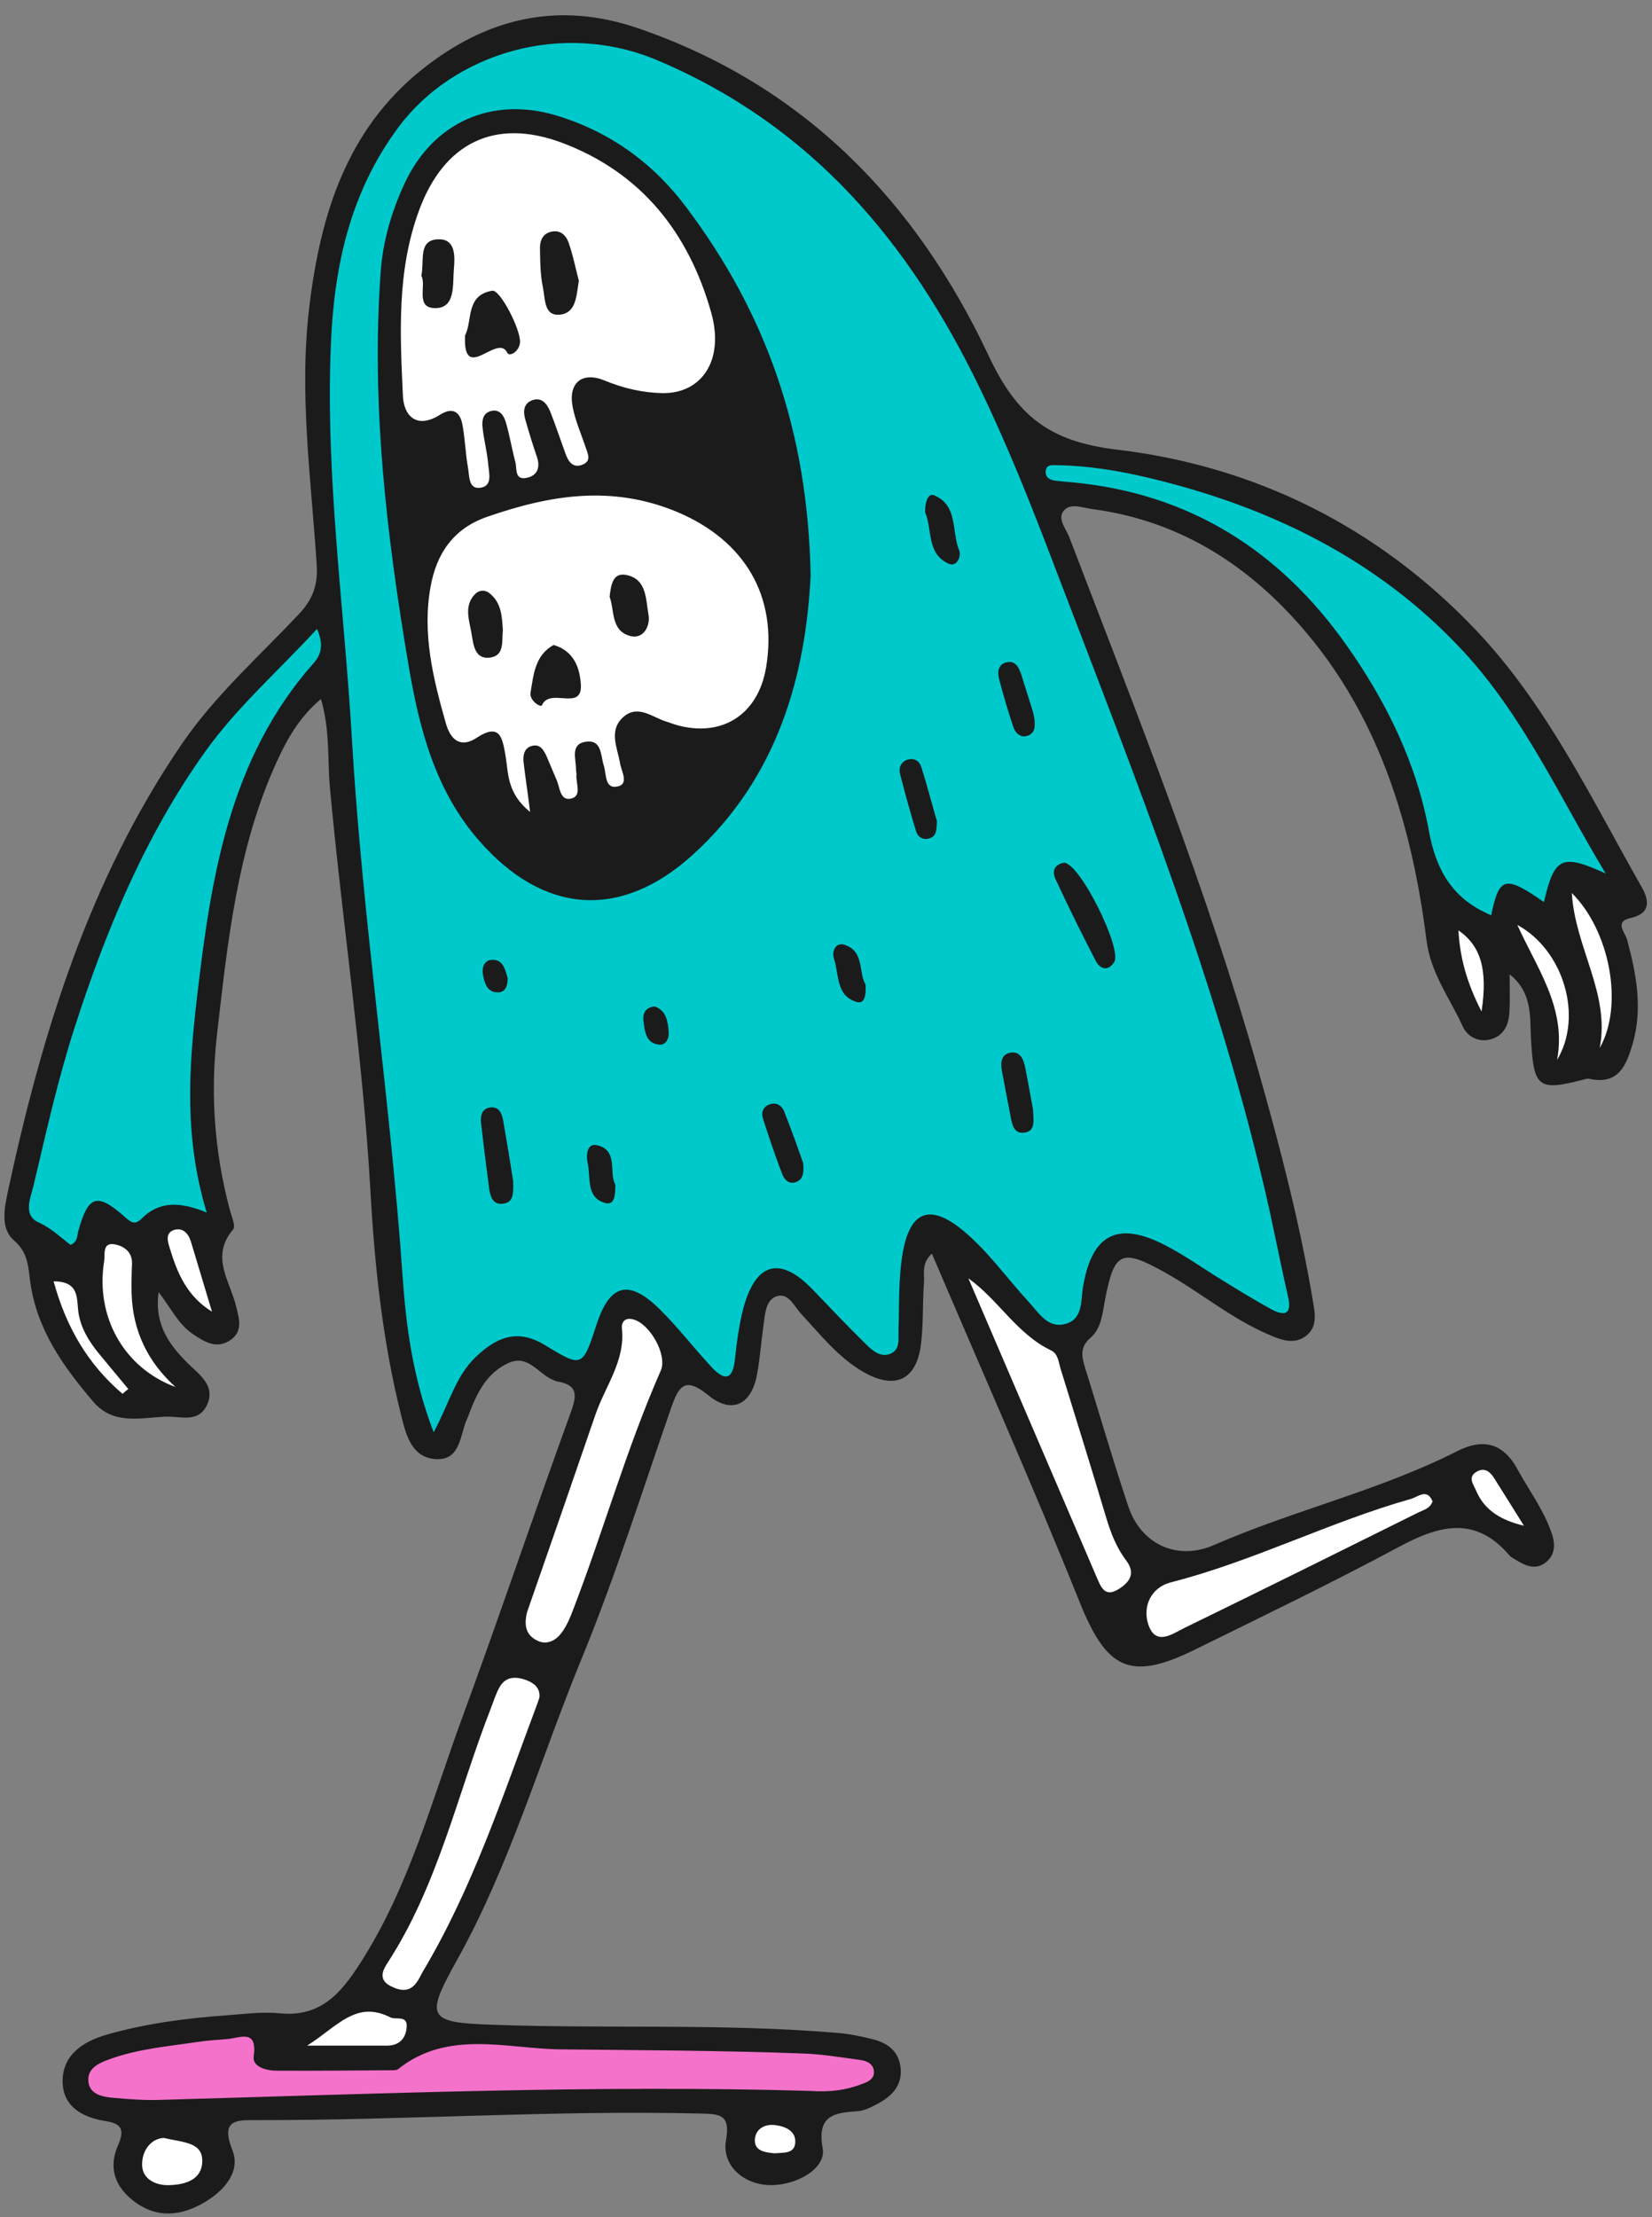
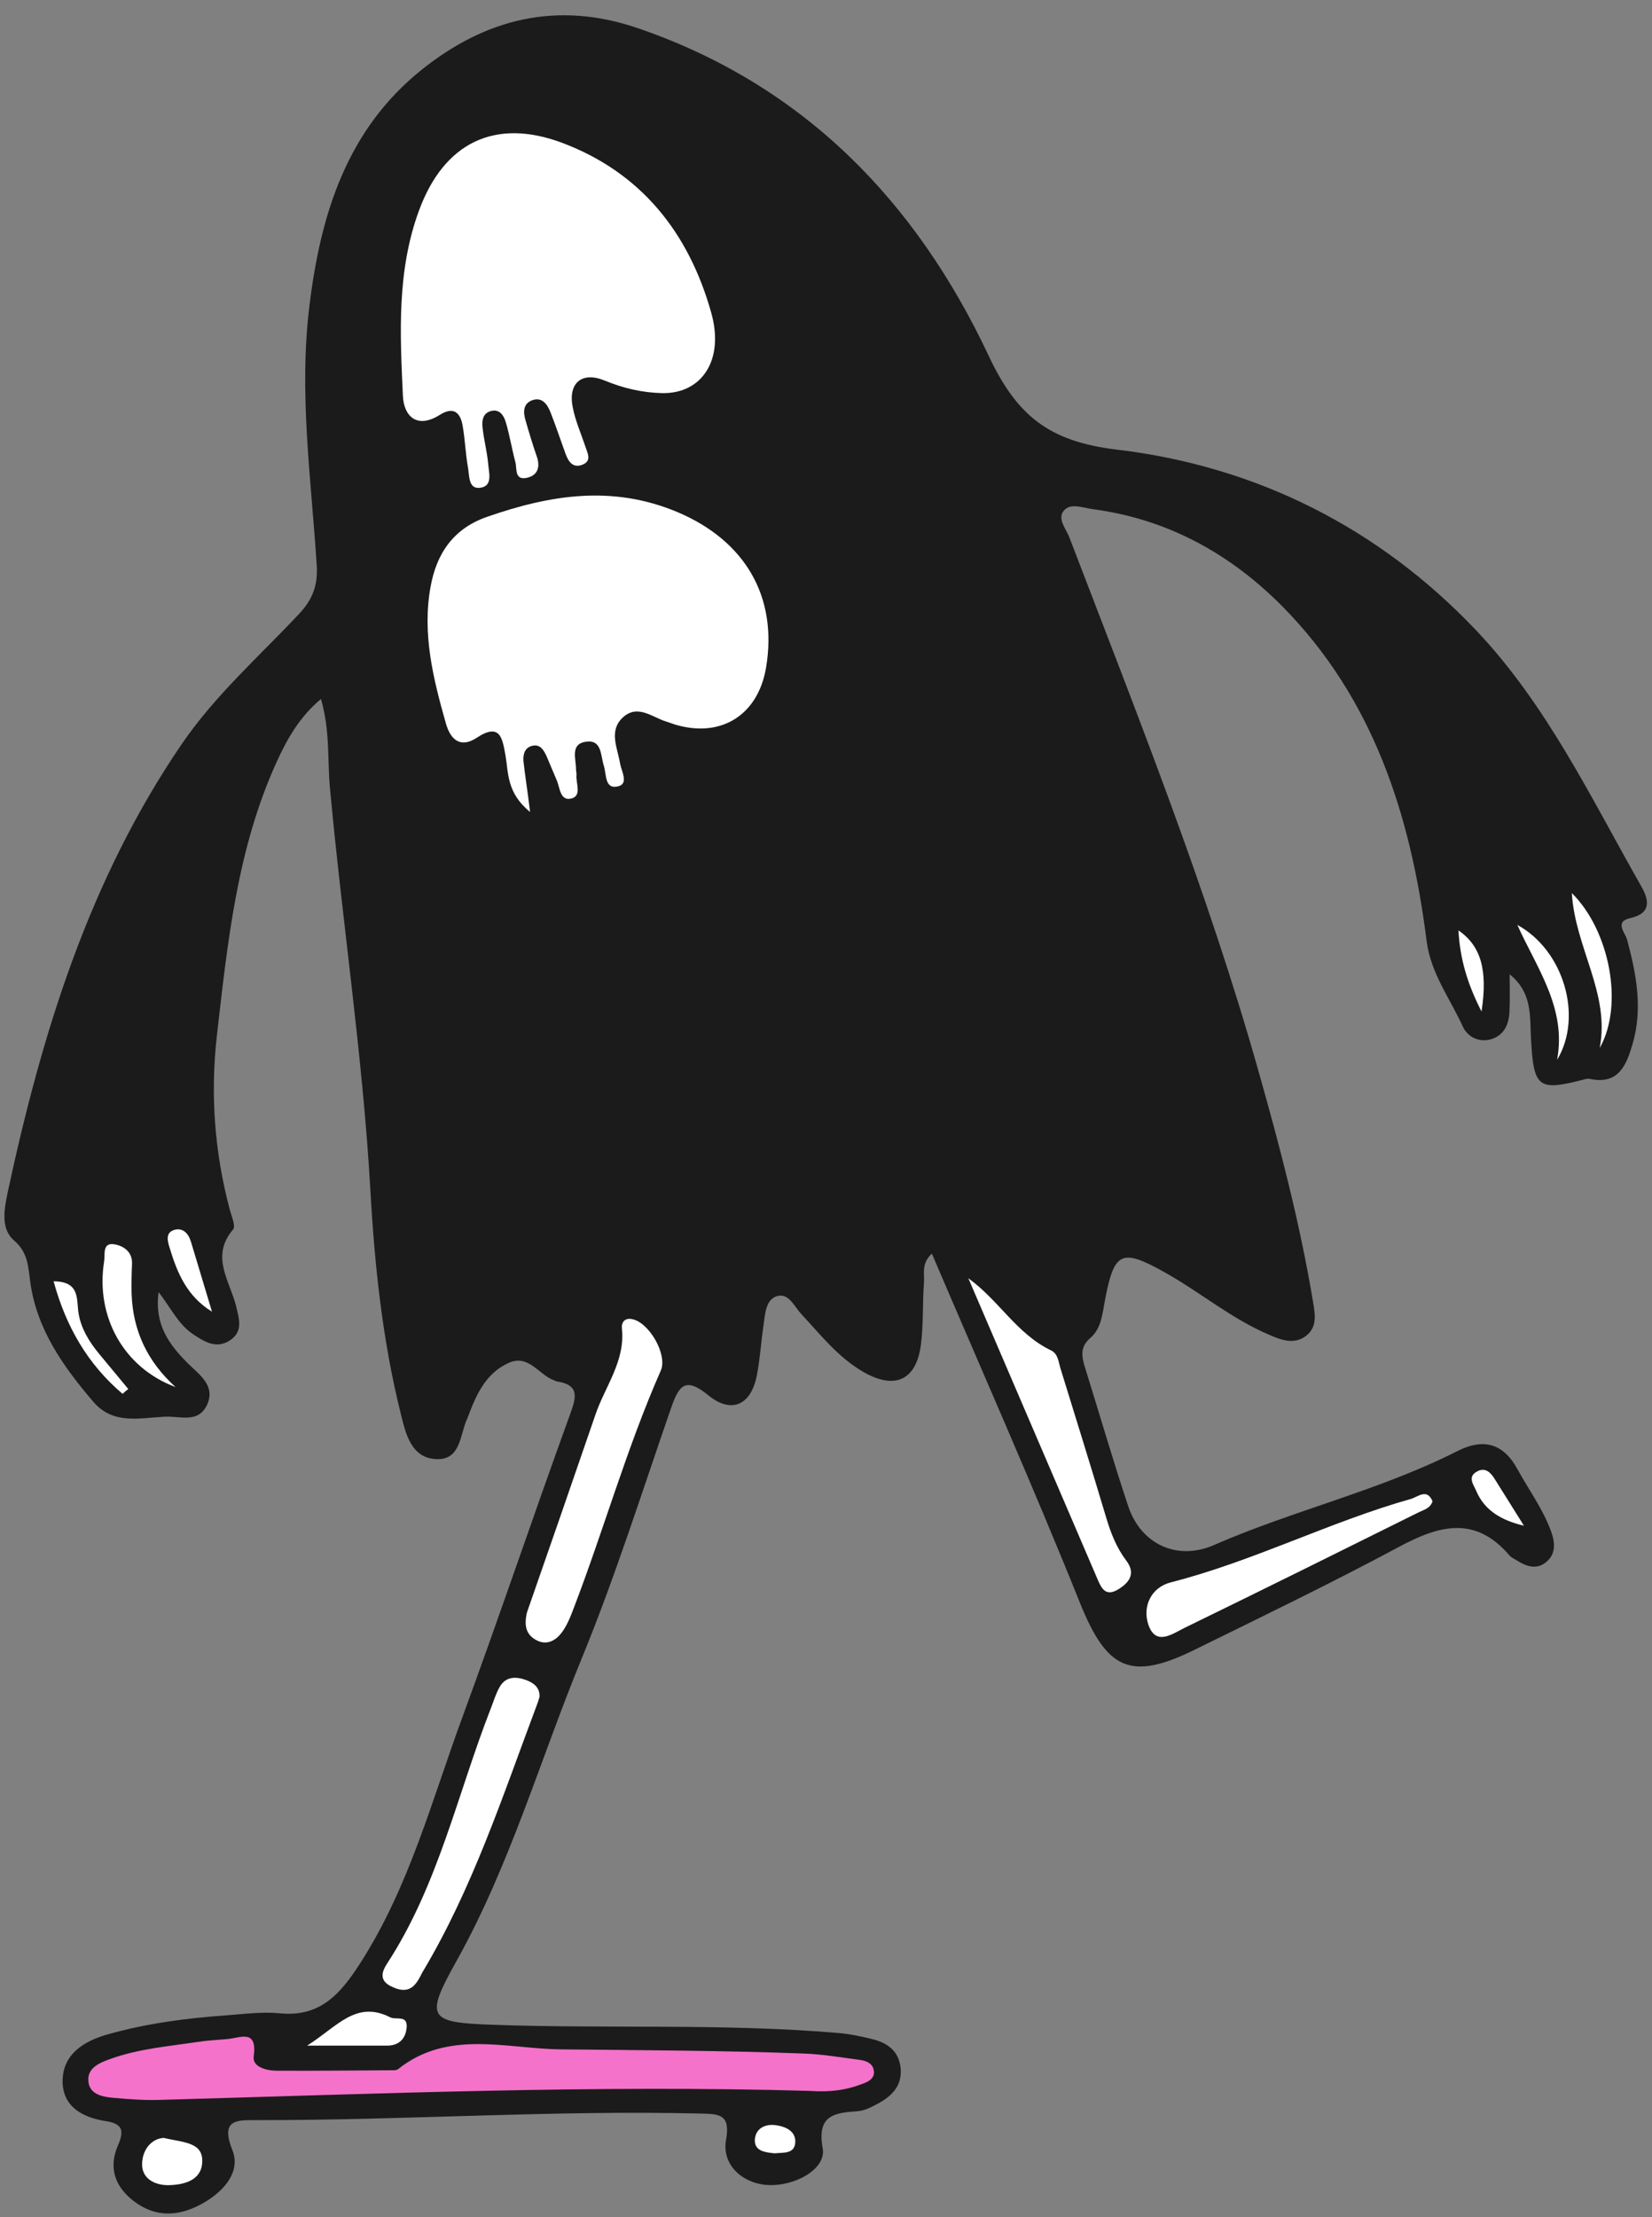
<svg xmlns="http://www.w3.org/2000/svg" fill="#000000" height="100.9" preserveAspectRatio="xMidYMid meet" version="1" viewBox="-0.2 -0.7 75.2 100.9" width="75.2" zoomAndPan="magnify">
  <rect x="-0.2" y="-0.7" width="75.2" height="100.9" fill="#808080" stroke="none" />
  <g>
    <g id="change1_1">
      <path d="M68.52,43.64c0,0.66,0.02,1.19-0.01,1.72c-0.03,0.58-0.26,1.07-0.86,1.24c-0.56,0.15-1.06-0.14-1.26-0.58 c-0.58-1.28-1.46-2.42-1.65-3.9c-0.72-5.7-2.41-11.02-6.57-15.23c-2.38-2.4-5.23-3.97-8.63-4.42c-0.44-0.06-0.99-0.29-1.3,0.05 c-0.34,0.38,0.09,0.84,0.24,1.24c3.08,8.04,6.28,16.03,8.62,24.33c0.97,3.42,1.87,6.87,2.46,10.39c0.1,0.6,0.23,1.2-0.32,1.62 c-0.54,0.4-1.12,0.18-1.67-0.06c-1.72-0.73-3.14-1.94-4.75-2.84c-1.97-1.1-2.3-0.95-2.72,1.26c-0.12,0.62-0.16,1.29-0.67,1.73 c-0.48,0.41-0.39,0.85-0.24,1.34c0.66,2.11,1.27,4.23,1.97,6.32c0.58,1.73,2.23,2.49,3.9,1.76c3.64-1.59,7.54-2.48,11.09-4.28 c1.11-0.56,2.05-0.41,2.72,0.82c0.52,0.95,1.17,1.82,1.54,2.85c0.18,0.5,0.22,1-0.21,1.37c-0.45,0.39-0.93,0.21-1.37-0.07 c-0.11-0.07-0.25-0.13-0.33-0.23c-1.56-1.82-3.21-1.35-5.03-0.37c-3.06,1.64-6.19,3.15-9.3,4.68c-2.93,1.44-3.99,0.88-5.21-2.14 c-2.13-5.3-4.45-10.53-6.74-15.89c-0.49,0.44-0.33,0.91-0.36,1.32c-0.07,0.94-0.02,1.9-0.14,2.83c-0.21,1.6-1.17,2.05-2.59,1.25 c-1.16-0.66-1.97-1.7-2.86-2.66c-0.32-0.34-0.57-0.98-1.12-0.8c-0.49,0.16-0.52,0.79-0.59,1.28c-0.11,0.76-0.16,1.53-0.3,2.28 c-0.25,1.37-1.14,1.82-2.21,0.95c-1.06-0.87-1.35-0.44-1.7,0.57c-1.33,3.83-2.55,7.71-4.09,11.45c-1.88,4.58-3.25,9.37-5.68,13.72 c-1.45,2.59-1.29,2.8,1.64,2.9c5.23,0.19,10.46-0.07,15.68,0.37c0.54,0.04,1.07,0.15,1.59,0.28c0.71,0.17,1.24,0.55,1.31,1.35 c0.06,0.79-0.41,1.25-1.04,1.59c-0.28,0.15-0.58,0.31-0.88,0.34c-1.07,0.08-1.91,0.15-1.63,1.7c0.17,0.94-1.29,1.75-2.55,1.66 c-1.14-0.09-2.05-0.94-1.85-2.05c0.21-1.18-0.31-1.18-1.19-1.2c-6.72-0.16-13.44,0.31-20.16,0.3c-0.9,0-1.69-0.06-1.12,1.37 c0.38,0.96-0.35,1.81-1.22,2.34c-1.09,0.66-2.22,0.79-3.29-0.04c-0.84-0.65-1.14-1.51-0.7-2.52c0.27-0.62,0.25-0.98-0.53-1.1 c-1.06-0.16-2-0.65-1.99-1.84c0.01-1.21,0.97-1.8,2.01-2.1c1.78-0.51,3.62-0.75,5.46-0.88c0.81-0.06,1.63-0.17,2.43-0.09 c1.83,0.18,2.76-0.9,3.64-2.27c2.23-3.46,3.26-7.41,4.66-11.21c1.68-4.57,3.23-9.18,4.89-13.75c0.29-0.79,0.47-1.37-0.61-1.53 c-0.04-0.01-0.08-0.04-0.12-0.05c-0.68-0.25-1.14-1.18-2.03-0.8c-1.03,0.45-1.48,1.4-1.85,2.39c-0.02,0.04-0.03,0.09-0.05,0.13 c-0.35,0.72-0.28,1.92-1.42,1.87c-1.16-0.05-1.4-1.19-1.62-2.08c-0.83-3.33-1.19-6.75-1.38-10.17c-0.35-6.13-1.28-12.19-1.84-18.29 c-0.12-1.29,0.01-2.62-0.41-4.05c-0.98,0.82-1.54,1.82-2.01,2.85c-1.81,3.96-2.24,8.23-2.73,12.49c-0.3,2.68-0.1,5.3,0.59,7.9 c0.08,0.3,0.28,0.75,0.15,0.9c-1.05,1.23-0.14,2.35,0.14,3.5c0.14,0.59,0.33,1.17-0.32,1.57c-0.61,0.37-1.13,0.03-1.62-0.29 c-0.69-0.45-1.03-1.21-1.59-1.93c-0.2,1.45,0.46,2.37,1.32,3.23c0.52,0.52,1.31,1.03,0.87,1.93c-0.41,0.82-1.21,0.47-1.92,0.51 c-1.17,0.06-2.35,0.37-3.25-0.69c-1.36-1.59-2.56-3.28-2.86-5.42c-0.1-0.71-0.09-1.35-0.74-1.91c-0.63-0.54-0.44-1.46-0.29-2.19 c1.55-7.22,3.7-14.22,7.93-20.41c1.52-2.22,3.52-3.98,5.34-5.92c0.6-0.64,0.85-1.28,0.8-2.17c-0.25-3.95-0.83-7.89-0.33-11.88 C14.4,9.02,15.6,5.19,19,2.47c2.91-2.33,6.17-3.14,9.83-1.89C36.39,3.17,41.5,8.47,44.8,15.48c1.29,2.75,2.76,3.91,5.83,4.28 c6.34,0.75,11.93,3.55,16.36,8.22c3.22,3.39,5.24,7.64,7.53,11.67c0.33,0.58,0.48,1.21-0.51,1.43c-0.73,0.16-0.24,0.66-0.15,0.96 c0.43,1.59,0.73,3.17,0.25,4.79c-0.28,0.95-0.64,1.84-1.93,1.57c-0.08-0.02-0.18-0.01-0.26,0.02c-2.12,0.55-2.31,0.39-2.43-1.89 C69.44,45.53,69.55,44.46,68.52,43.64z" fill="#1b1b1b" />
    </g>
    <g id="change2_1">
-       <path d="M19.54,64.48c-0.97-2.54-1.26-4.88-1.42-7.19c-0.57-8.14-1.83-16.22-2.3-24.36 c-0.35-5.97-1.21-11.93-0.96-17.92c0.14-3.54,0.86-6.93,3.07-9.91c2.5-3.37,7.45-4.9,11.81-3.05c7.01,2.97,11.45,8.28,14.64,14.87 c1.28,2.63,2.36,5.36,3.4,8.09c3.68,9.64,7.54,19.22,9.8,29.33c0.29,1.32,0.55,2.65,0.85,3.96c0.19,0.81-0.14,0.91-0.76,0.58 c-0.75-0.41-1.48-0.86-2.21-1.31c-0.89-0.54-1.73-1.15-2.65-1.62c-2.15-1.1-3.31-0.47-3.71,1.91c-0.11,0.64,0.01,1.47-0.81,1.69 c-0.79,0.21-1.2-0.5-1.64-0.98c-1.01-1.09-1.87-2.33-3.02-3.28c-1.51-1.24-2.41-0.88-2.74,1.04c-0.2,1.16-0.15,2.34-0.19,3.51 c-0.01,0.39,0.09,0.88-0.38,1.07c-0.43,0.17-0.8-0.14-1.08-0.42c-0.84-0.82-1.64-1.67-2.45-2.51c-1.46-1.52-2.57-1.25-3.14,0.81 c-0.21,0.78-0.31,1.59-0.4,2.39c-0.11,1.02-0.54,0.89-1.07,0.32c-0.8-0.86-1.51-1.79-2.34-2.61c-1.42-1.4-2.28-1.17-2.89,0.7 c-0.63,1.94-0.66,1.95-2.33,0.93c-1.12-0.69-2.08-0.51-3.15,0.52C20.55,61.9,20.27,63.11,19.54,64.48z M9.13,33.52 c-2.73,3.83-4.5,8.1-5.93,12.53c-0.76,2.35-1.3,4.78-1.87,7.19c-0.13,0.55-0.51,1.36,0.23,1.69c0.58,0.26,1.01,0.69,1.45,1.02 c0.34-0.15,0.29-0.4,0.35-0.61c0.45-1.64,0.85-1.78,2.09-0.69c0.26,0.23,0.46,0.44,0.78,0.12c0.79-0.8,1.73-0.81,2.98-0.29 c-1.03-3.38-0.82-6.55-0.45-9.73c0.64-5.5,1.46-10.93,5.33-15.29c0.35-0.4,0.44-0.86,0.14-1.54C12.49,29.82,10.6,31.46,9.13,33.52z M66.42,28.95c-3.89-4.2-8.84-6.6-14.35-7.91c-1.36-0.32-2.74-0.55-4.15-0.57c-0.21,0-0.49-0.05-0.52,0.27 c-0.03,0.27,0.18,0.4,0.41,0.43c0.27,0.04,0.54,0.05,0.81,0.08c5.33,0.5,9.44,3.11,12.48,7.42c1.81,2.56,3.19,5.38,3.75,8.47 c0.34,1.84,1.13,3.1,2.83,3.81c0.37-1.77,0.63-1.83,2.4-0.6c0.48-2.06,0.81-2.21,2.81-1.3C70.82,35.62,69.16,31.91,66.42,28.95z" fill="#00c9cc" />
-     </g>
+       </g>
    <g id="change3_1">
      <path d="M36.65,94.45c-9.7-0.28-19.65,0.13-29.61,0.41c-0.67,0.02-1.35-0.03-2.03-0.09c-0.5-0.04-1.1-0.14-1.18-0.7 c-0.1-0.66,0.5-0.9,1.01-1.08c1.28-0.46,2.64-0.57,3.97-0.77c0.45-0.07,0.9-0.09,1.35-0.13c0.6-0.06,1.36-0.46,1.19,0.79 c-0.07,0.48,0.58,0.65,1.04,0.65c1.76,0.01,3.52-0.01,5.27-0.02c0.09,0,0.2,0,0.26-0.05c2.27-1.81,4.93-0.93,7.39-0.9 c3.69,0.04,7.39,0.05,11.09,0.19c0.85,0.03,1.7,0.18,2.55,0.29c0.27,0.04,0.55,0.14,0.62,0.44c0.09,0.41-0.26,0.56-0.54,0.66 C38.35,94.4,37.64,94.52,36.65,94.45z" fill="#f472ca" />
    </g>
    <g id="change1_2">
-       <path d="M36.7,25.49c-0.22,4.45-1.44,9.17-5.4,12.74c-3.27,2.94-6.76,2.67-9.68-0.66c-2.02-2.3-2.74-5.13-3.23-8.04 c-1-5.91-1.7-11.86-1.26-17.87c0.1-1.4,0.5-2.75,1.09-4.02c1.3-2.79,3.99-3.97,6.92-3.08c2.47,0.75,4.44,2.2,5.95,4.24 C34.64,13.54,36.58,18.88,36.7,25.49z" fill="#1b1b1b" />
-     </g>
+       </g>
    <g id="change4_1">
      <path d="M23.79,72.67c1-2.87,2.06-5.92,3.11-8.98c0.44-1.3,1.37-2.45,1.21-3.94c-0.03-0.28,0.14-0.51,0.51-0.41 c0.76,0.19,1.57,1.62,1.26,2.33c-1.56,3.54-2.6,7.27-3.99,10.88c-0.14,0.37-0.3,0.76-0.54,1.07c-0.25,0.32-0.63,0.55-1.07,0.35 C23.81,73.75,23.62,73.37,23.79,72.67z M23.74,75.75c-0.45-0.16-0.91-0.17-1.19,0.31c-0.18,0.31-0.28,0.66-0.41,0.99 c-1.52,3.89-2.39,8.03-4.71,11.59c-0.23,0.35-0.39,0.75,0.13,1.03c0.43,0.22,0.86,0.32,1.2-0.15c0.11-0.14,0.18-0.31,0.27-0.47 c2.28-3.81,3.65-8.01,5.2-12.14c0.05-0.13,0.09-0.25,0.13-0.39C24.38,76.09,24.09,75.88,23.74,75.75z M49.72,71.07 c0.18,0.41,0.35,0.93,0.96,0.57c0.5-0.3,0.85-0.71,0.39-1.32c-0.44-0.58-0.7-1.24-0.91-1.94c-0.68-2.28-1.39-4.55-2.09-6.82 c-0.09-0.3-0.11-0.66-0.43-0.81c-1.56-0.75-2.37-2.28-3.76-3.28C45.83,62,47.77,66.54,49.72,71.07z M64.03,67.51 c-3.72,1.05-7.18,2.84-10.94,3.8c-0.89,0.23-1.29,1.09-1.02,1.91c0.34,1.02,1.11,0.42,1.67,0.15c3.55-1.73,7.1-3.49,10.64-5.25 c0.24-0.12,0.52-0.17,0.63-0.5C64.76,67.02,64.36,67.41,64.03,67.51z M5.79,58.15c-0.01-0.45,0-0.9,0.02-1.34 c0.02-0.58-0.43-0.83-0.83-0.89c-0.53-0.07-0.39,0.48-0.44,0.78c-0.4,2.5,0.88,4.84,3.25,5.72C6.51,61.26,5.84,59.85,5.79,58.15z M72.62,46.99c1.11-1.96,0.45-5.35-1.27-7.05C71.5,42.43,73.1,44.51,72.62,46.99z M70.68,47.53c1.19-1.97,0.3-4.99-1.81-6.14 C69.75,43.35,71.12,45.17,70.68,47.53z M17.42,92.39c0.54,0,0.84-0.31,0.89-0.81c0.06-0.61-0.48-0.34-0.75-0.48 c-1.56-0.79-2.41,0.43-3.78,1.29C15.22,92.39,16.32,92.39,17.42,92.39z M6.27,97.73c-0.04,0.7,0.56,1.01,1.18,1.01 c0.68-0.01,1.47-0.19,1.55-0.97c0.1-1-0.83-0.96-1.74-1.18C6.74,96.61,6.3,97.07,6.27,97.73z M8.49,55.8 c-0.12-0.39-0.39-0.66-0.79-0.52c-0.39,0.14-0.26,0.54-0.17,0.83c0.34,1.12,0.78,2.18,1.92,2.88C9.13,57.93,8.81,56.86,8.49,55.8z M5.64,62.51c-0.45-0.55-0.91-1.09-1.36-1.64c-0.43-0.53-0.78-1.1-0.9-1.78c-0.11-0.64,0.09-1.48-1.14-1.48 c0.57,2.08,1.56,3.78,3.14,5.12C5.46,62.65,5.55,62.58,5.64,62.51z M67.83,66.59c-0.18-0.29-0.42-0.52-0.77-0.34 c-0.5,0.25-0.17,0.62-0.05,0.92c0.38,0.88,1.15,1.32,2.16,1.56C68.73,68.02,68.28,67.31,67.83,66.59z M66.19,41.64 c0.07,1.29,0.4,2.42,1.05,3.69C67.53,43.44,67.21,42.34,66.19,41.64z M36,96.81c0.04-0.53-0.44-0.74-0.89-0.8 c-0.49-0.07-0.93,0.16-0.95,0.68c-0.01,0.5,0.47,0.56,0.9,0.6C35.44,97.25,35.96,97.33,36,96.81z M23.63,33.95 c-0.03-0.33,0.06-0.66,0.45-0.72c0.32-0.05,0.47,0.21,0.59,0.46c0.16,0.37,0.31,0.74,0.47,1.11c0.15,0.34,0.15,0.96,0.66,0.84 c0.5-0.12,0.21-0.69,0.24-1.07c0.01-0.09-0.02-0.18-0.02-0.27c0-0.47-0.26-1.12,0.41-1.24c0.78-0.14,0.7,0.61,0.86,1.1 c0.12,0.38,0.03,1.09,0.66,0.92c0.48-0.13,0.13-0.69,0.07-1.07c-0.12-0.69-0.51-1.45,0.12-2.05c0.68-0.64,1.34-0.02,2,0.18 c0.13,0.04,0.26,0.09,0.38,0.13c2.1,0.63,3.78-0.42,4.15-2.58c0.55-3.26-0.98-5.8-4.04-7.09c-2.96-1.24-5.79-0.78-8.66,0.22 c-1.53,0.53-2.3,1.67-2.57,3.18c-0.39,2.14,0.12,4.19,0.7,6.23c0.22,0.77,0.69,1.11,1.39,0.65c1.09-0.72,1.18,0.03,1.32,0.8 c0.14,0.8,0.05,1.7,1.12,2.57C23.81,35.25,23.7,34.6,23.63,33.95z M32.17,13.51c-1.02-3.61-3.17-6.35-6.78-7.71 c-3.07-1.15-5.39,0-6.52,3.09c-1.01,2.75-0.86,5.59-0.73,8.42c0.04,0.92,0.63,1.53,1.68,0.87c0.61-0.39,0.94-0.12,1.04,0.5 c0.11,0.62,0.13,1.26,0.24,1.88c0.07,0.36,0.01,0.99,0.53,0.94c0.63-0.06,0.42-0.69,0.39-1.11c-0.05-0.54-0.19-1.06-0.25-1.6 c-0.04-0.32-0.01-0.67,0.36-0.78c0.4-0.12,0.6,0.19,0.69,0.49c0.18,0.6,0.28,1.23,0.44,1.83c0.08,0.3-0.05,0.85,0.54,0.71 c0.47-0.11,0.6-0.48,0.44-0.95c-0.19-0.55-0.36-1.11-0.52-1.67c-0.11-0.37-0.11-0.76,0.32-0.91c0.44-0.15,0.67,0.19,0.81,0.53 c0.25,0.63,0.46,1.27,0.69,1.9c0.13,0.36,0.34,0.69,0.79,0.5c0.42-0.18,0.21-0.52,0.12-0.81c-0.2-0.6-0.46-1.18-0.58-1.8 c-0.22-1.11,0.43-1.64,1.46-1.21c0.85,0.35,1.71,0.55,2.62,0.57C31.75,17.22,32.79,15.68,32.17,13.51z" fill="#ffffff" />
    </g>
    <g id="change1_3">
-       <path d="M48.25,38.56c0.73,0.06,2.64,3.92,2.27,4.52c-0.28,0.45-0.65,0.31-0.84-0.05 c-0.64-1.23-1.25-2.47-1.83-3.72C47.66,38.92,47.83,38.62,48.25,38.56z M22.7,50.27c-0.06-0.33-0.21-0.63-0.6-0.57 c-0.4,0.06-0.43,0.42-0.4,0.73c0.11,0.97,0.23,1.94,0.36,2.91c0.05,0.36,0.14,0.78,0.6,0.74c0.56-0.04,0.5-0.52,0.5-1.03 C23.03,52.2,22.87,51.23,22.7,50.27z M41.74,34.21c-0.08-0.27-0.32-0.44-0.63-0.34c-0.3,0.1-0.41,0.37-0.34,0.65 c0.22,0.86,0.46,1.72,0.72,2.58c0.08,0.28,0.31,0.45,0.62,0.35c0.33-0.1,0.32-0.39,0.34-0.78C42.23,35.92,42.01,35.06,41.74,34.21z M46.47,47.89c-0.07-0.36-0.21-0.75-0.66-0.69c-0.45,0.07-0.47,0.48-0.4,0.85c0.13,0.7,0.27,1.4,0.4,2.1 c0.07,0.36,0.16,0.76,0.63,0.69c0.48-0.07,0.42-0.49,0.38-1.07C46.73,49.3,46.61,48.59,46.47,47.89z M35.5,49.89 c-0.1-0.26-0.33-0.44-0.65-0.34c-0.31,0.1-0.41,0.37-0.32,0.65c0.27,0.85,0.56,1.7,0.88,2.54c0.1,0.25,0.31,0.47,0.63,0.35 c0.29-0.11,0.37-0.37,0.32-0.87C36.13,51.57,35.83,50.72,35.5,49.89z M46.28,29.97c-0.1-0.3-0.26-0.62-0.66-0.53 c-0.4,0.09-0.42,0.46-0.34,0.76c0.19,0.74,0.41,1.47,0.65,2.19c0.09,0.26,0.31,0.49,0.62,0.4c0.36-0.11,0.43-0.42,0.28-1.07 C46.71,31.34,46.5,30.66,46.28,29.97z M43,24.96c0.34,0.15,0.58-0.33,0.46-0.62c-0.35-0.85-0.04-2.05-1.14-2.5 c-0.29-0.12-0.42,0.36-0.41,0.77C42.25,23.37,41.96,24.51,43,24.96z M26.95,51.41c-0.43-0.09-0.48,0.47-0.4,0.82 c0.15,0.65-0.09,1.55,0.78,1.81c0.47,0.14,0.48-0.39,0.48-0.84C27.5,52.66,27.97,51.62,26.95,51.41z M38.23,42.29 c-0.38-0.12-0.58,0.3-0.47,0.62c0.24,0.72,0.08,1.72,1.05,1.99c0.37,0.1,0.42-0.37,0.39-0.8C38.87,43.56,39.16,42.58,38.23,42.29z M29.09,45.75c0.06,0.47,0.1,1.04,0.73,1.09c0.29,0.02,0.44-0.28,0.42-0.57c-0.04-0.49-0.1-0.98-0.64-1.17 C29.18,45.14,29.05,45.42,29.09,45.75z M22.2,42.98c-0.37,0.01-0.48,0.36-0.41,0.71c0.07,0.36,0.19,0.74,0.62,0.77 c0.4,0.03,0.5-0.3,0.5-0.65C22.79,43.42,22.71,42.96,22.2,42.98z M23.95,30.82c-0.06,0.36,0.47,0.7,0.52,0.57 c0.37-0.83,1.86,0.32,1.77-0.96c-0.05-0.69-0.28-1.5-1.24-1.78C24.14,29.13,24.09,30.01,23.95,30.82z M28.52,28.25 c0.58,0.13,0.89-0.47,0.8-0.98c-0.13-0.7-0.07-1.64-1.04-1.81c-0.58-0.1-0.67,0.45-0.73,1C27.78,27.06,27.59,28.03,28.52,28.25z M22.06,26.28c-0.2-0.15-0.45-0.12-0.62,0.04c-0.54,0.54-0.28,1.19-0.18,1.79c0.09,0.5,0.13,1.23,0.88,1.11 c0.63-0.1,0.5-0.76,0.55-1.24C22.65,27.35,22.63,26.71,22.06,26.28z M22.89,15.35c0.1,0.21,0.55-0.06,0.58-0.46 c0.05-0.56-0.9-2.42-1.26-2.36c-1.23,0.2-0.89,1.37-1.24,2.03C20.86,16.81,22.45,14.44,22.89,15.35z M25.69,10.36 c-0.12-0.35-0.38-0.62-0.82-0.51c-0.36,0.09-0.49,0.4-0.49,0.71c0.01,0.62,0.01,1.25,0.14,1.85c0.1,0.47,0.03,1.27,0.75,1.21 c0.77-0.07,0.76-0.85,0.88-1.54C26.01,11.55,25.89,10.94,25.69,10.36z M19.68,13.32c0.86-0.05,0.72-1.08,0.78-1.76 c0.05-0.57,0.09-1.37-0.67-1.37c-0.98,0-0.66,0.95-0.81,1.66C19.23,12.3,18.66,13.37,19.68,13.32z" fill="#1b1b1b" />
-     </g>
+       </g>
  </g>
</svg>